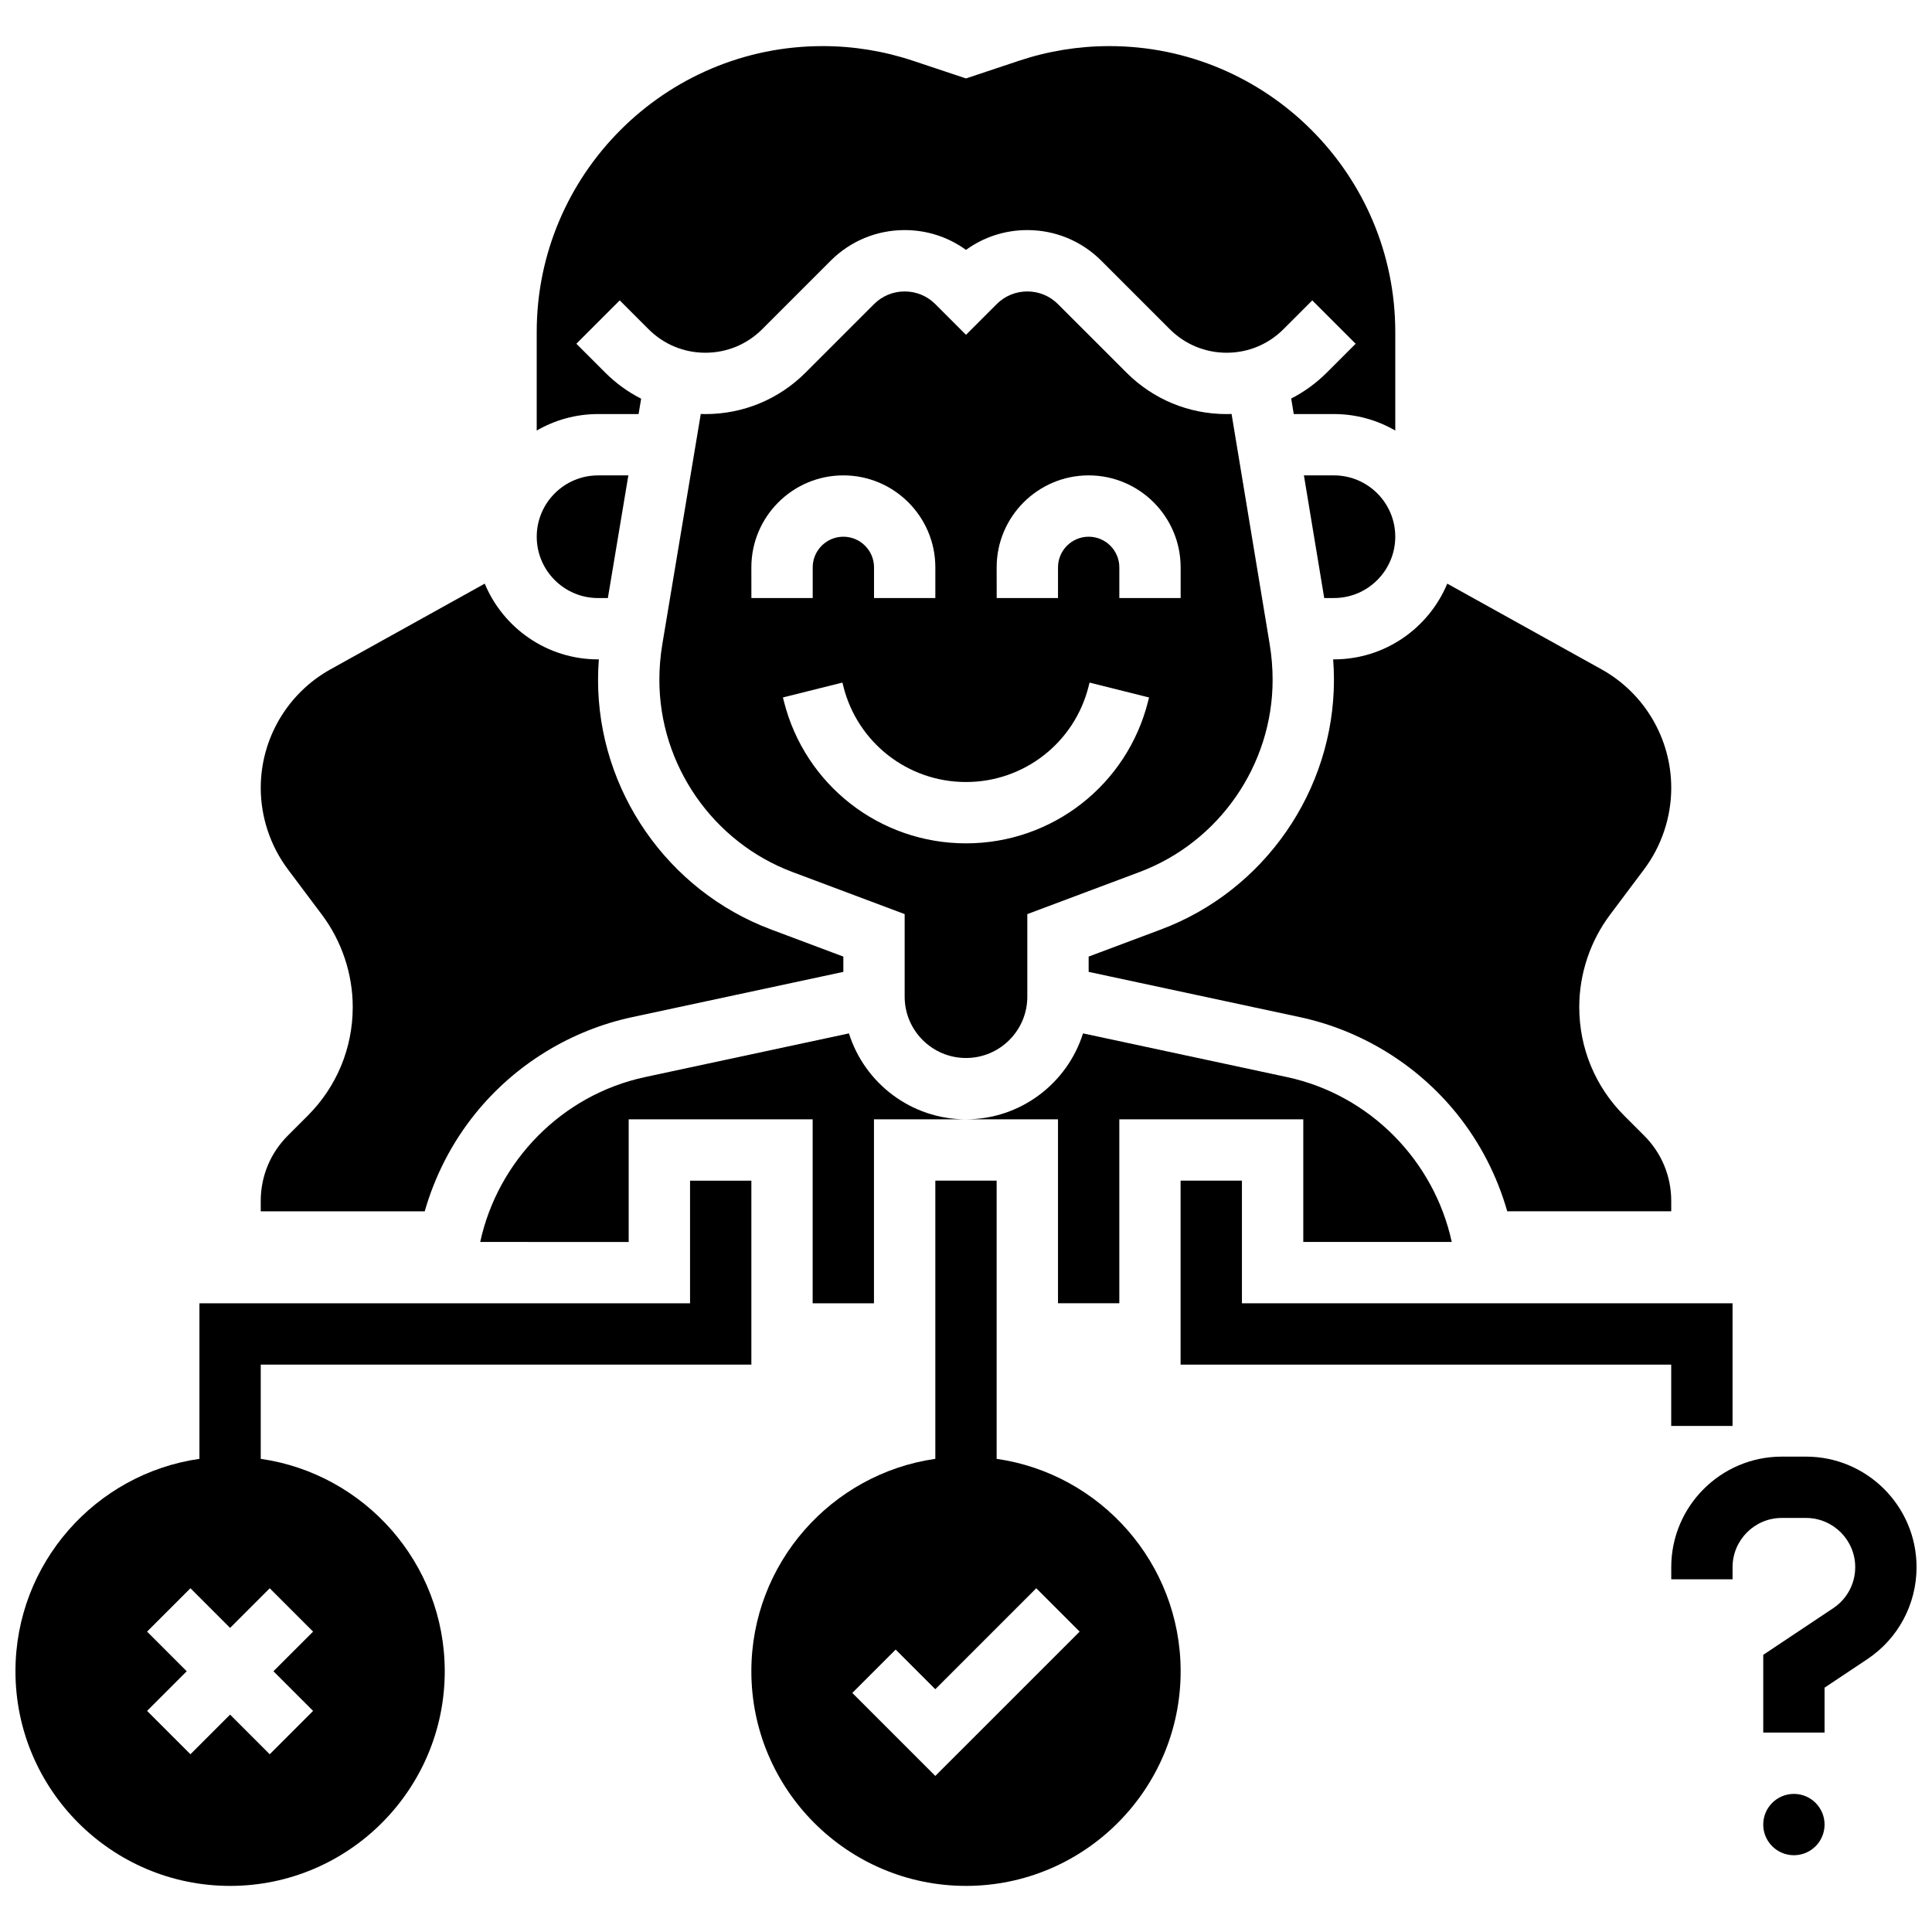
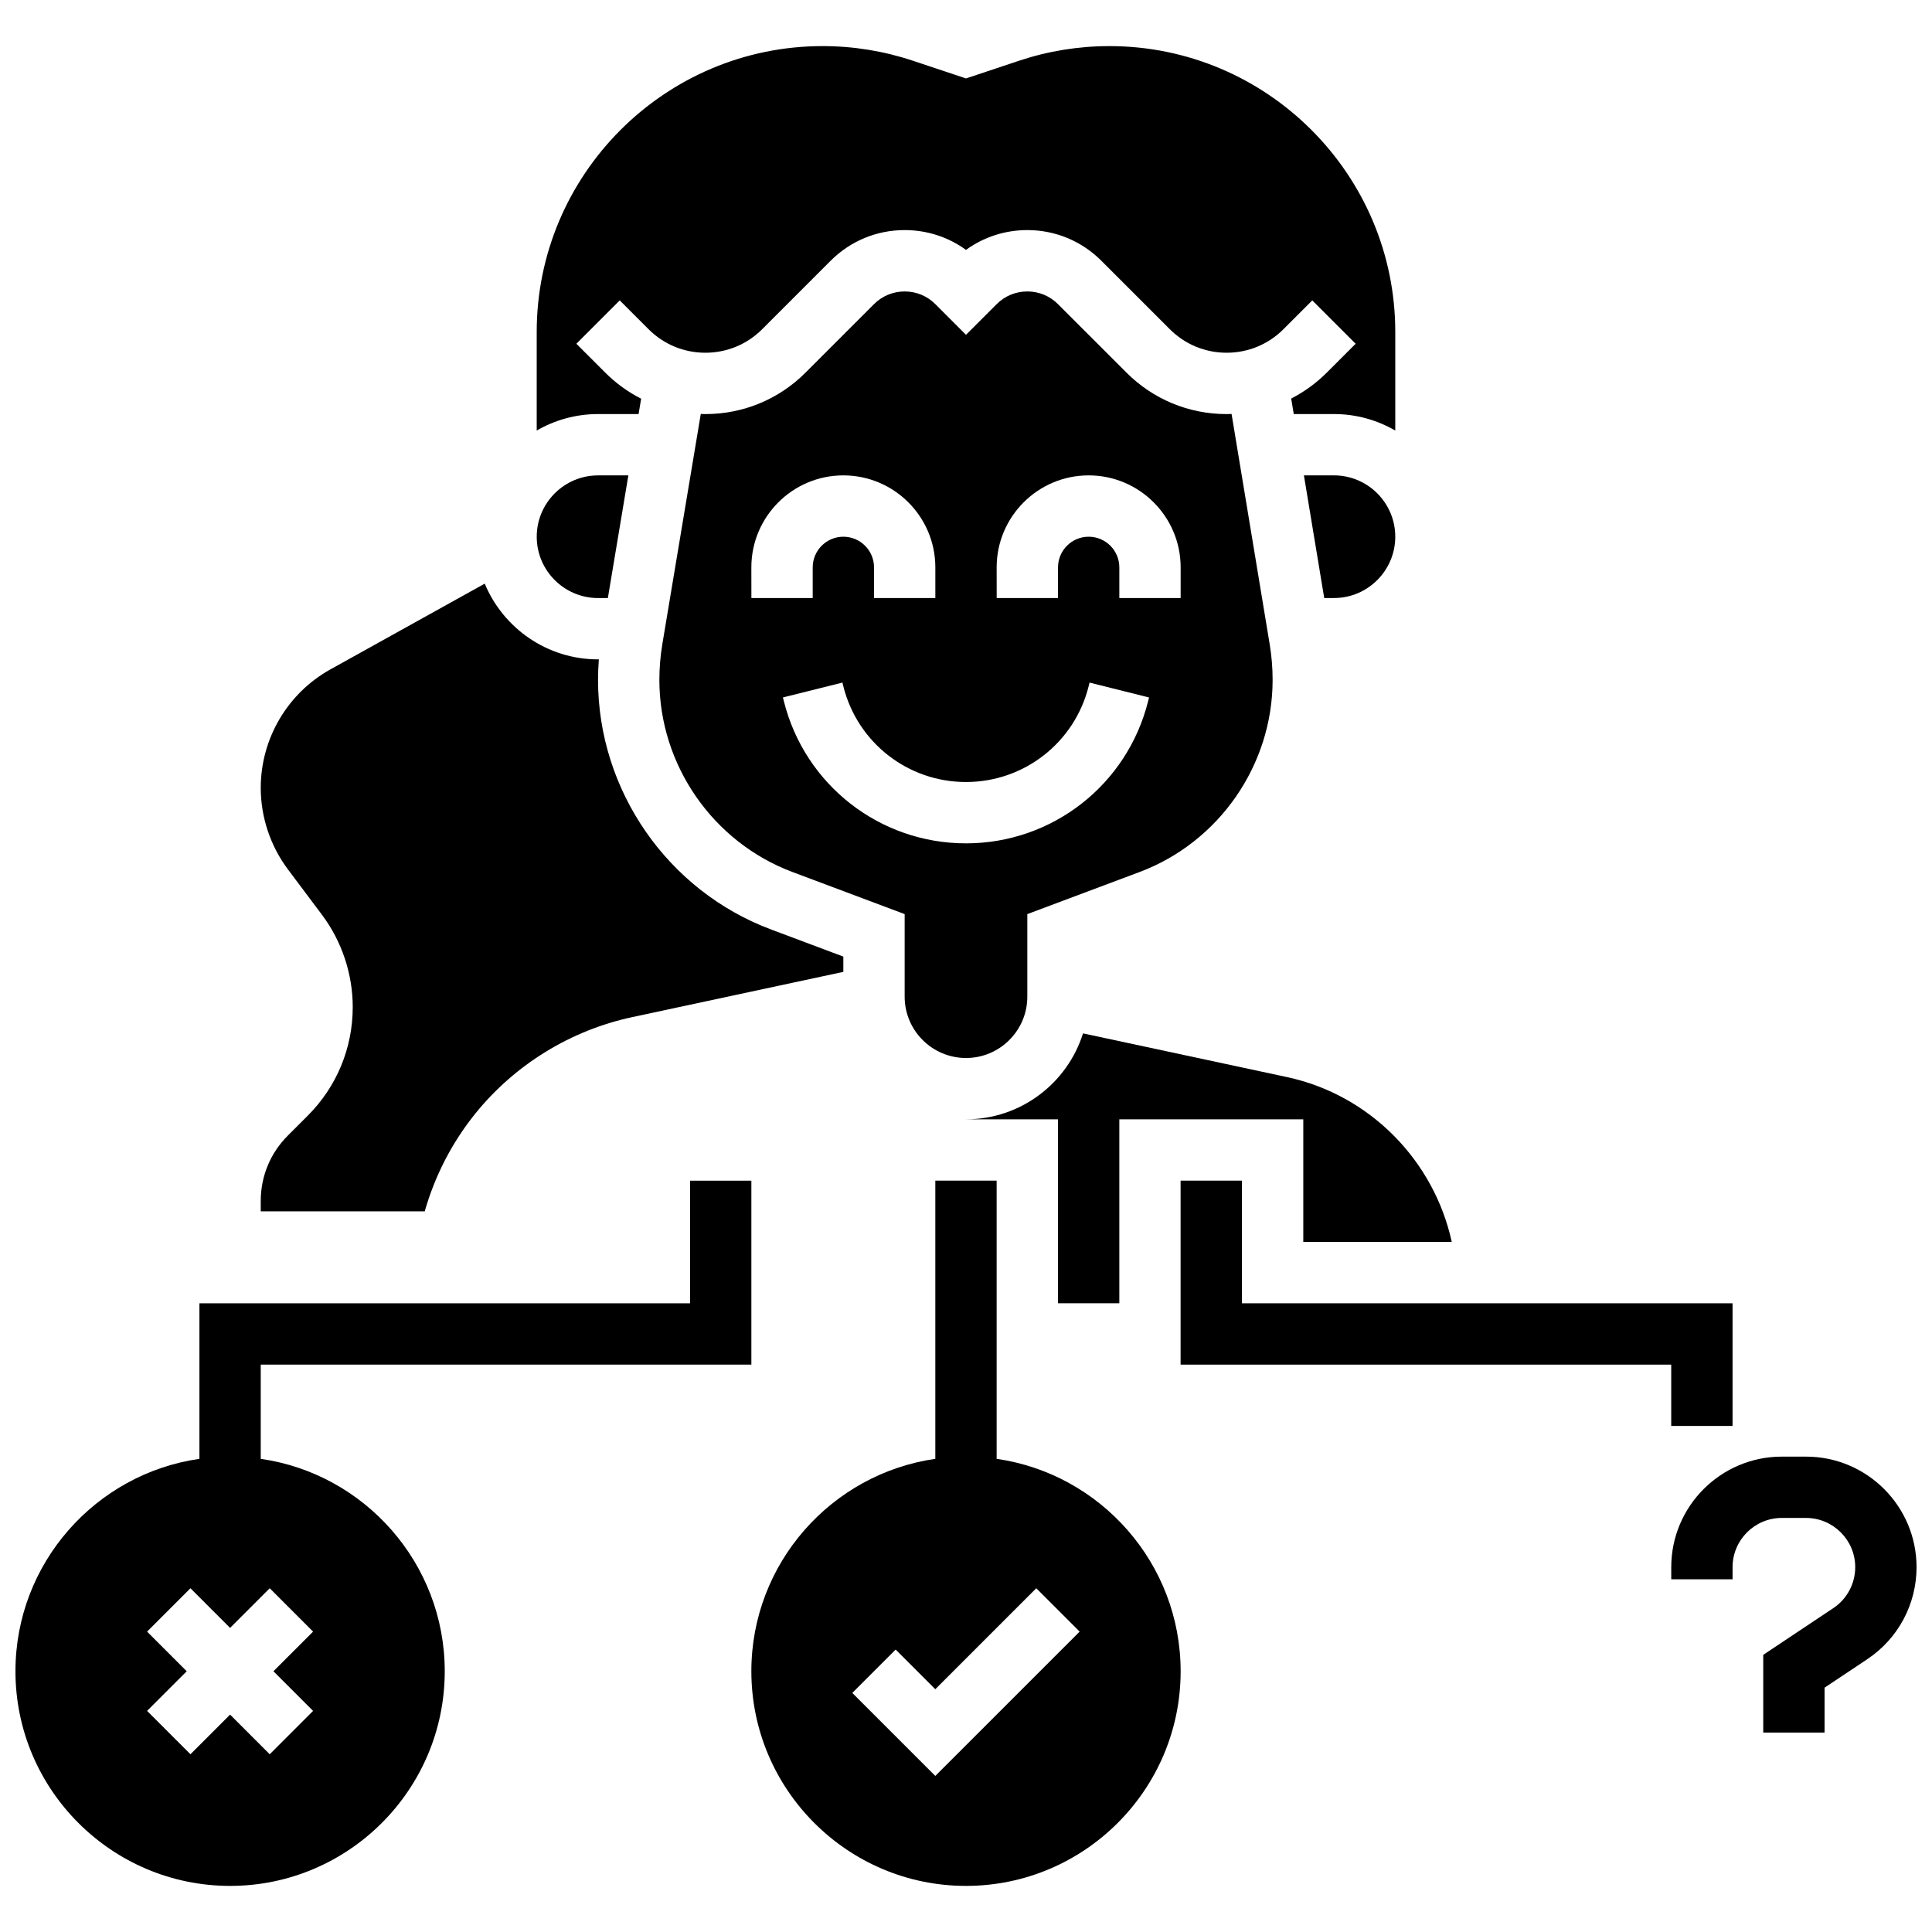
<svg xmlns="http://www.w3.org/2000/svg" width="800px" height="800px" version="1.1" viewBox="144 144 512 512">
  <defs>
    <clipPath id="b">
      <path d="m148.09 456h195.91v188h-195.91z" />
    </clipPath>
    <clipPath id="a">
      <path d="m586 530h65.902v74h-65.902z" />
    </clipPath>
  </defs>
  <path d="m586.89 521.89h16.254v-32.504h-130.02v-32.504h-16.254v48.758h130.02z" />
  <g clip-path="url(#b)">
    <path d="m213.1 530.61v-24.969h130.02v-48.754h-16.25v32.504l-130.02-0.004v41.219c-27.527 3.957-48.754 27.688-48.754 56.293 0 31.363 25.516 56.883 56.883 56.883 31.363 0 56.883-25.516 56.883-56.883-0.004-28.605-21.23-52.336-48.758-56.289zm13.871 66.797-11.492 11.492-10.504-10.508-10.504 10.504-11.492-11.492 10.504-10.504-10.504-10.504 11.492-11.492 10.504 10.508 10.504-10.504 11.492 11.492-10.508 10.5z" />
  </g>
  <path d="m408.12 530.61v-73.727h-16.25v73.723c-27.527 3.957-48.754 27.688-48.754 56.293 0 31.363 25.516 56.883 56.883 56.883 31.363 0 56.883-25.516 56.883-56.883-0.008-28.605-21.234-52.336-48.762-56.289zm-16.254 84.031-21.996-21.996 11.492-11.492 10.504 10.508 26.758-26.758 11.492 11.492z" />
  <g clip-path="url(#a)">
    <path d="m622.61 530.02h-6.41c-16.156 0-29.301 13.141-29.301 29.297v3.207h16.25v-3.207c0-7.195 5.852-13.047 13.047-13.047h6.41c7.195 0 13.047 5.852 13.047 13.047 0 4.371-2.172 8.43-5.809 10.855l-18.566 12.379v20.602h16.25v-11.902l11.332-7.555c8.168-5.445 13.047-14.559 13.047-24.379 0-16.156-13.141-29.297-29.297-29.297z" />
  </g>
-   <path d="m627.53 627.53c0 4.484-3.641 8.125-8.129 8.125-4.488 0-8.125-3.641-8.125-8.125 0-4.488 3.637-8.129 8.125-8.129 4.488 0 8.129 3.641 8.129 8.129" />
  <path d="m313.23 253.73 0.68-4.07c-3.477-1.77-6.695-4.09-9.535-6.93l-7.633-7.633 11.492-11.492 7.633 7.633c4.023 4.027 9.371 6.242 15.062 6.242 5.691 0 11.039-2.215 15.062-6.238l18.137-18.141c5.238-5.238 12.207-8.125 19.617-8.125 5.918 0 11.555 1.84 16.25 5.25 4.703-3.41 10.336-5.25 16.254-5.25 7.41 0 14.379 2.887 19.617 8.125l18.141 18.141c4.023 4.023 9.371 6.238 15.062 6.238 5.691 0 11.039-2.215 15.062-6.238l7.633-7.633 11.492 11.492-7.633 7.633c-2.816 2.816-6.004 5.121-9.445 6.887l0.68 4.113 10.652-0.004c5.918 0 11.465 1.598 16.25 4.371v-26.113c0-41.777-33.992-75.77-75.77-75.77-8.16 0-16.223 1.309-23.961 3.887l-14.031 4.68-14.031-4.676c-7.742-2.582-15.805-3.891-23.961-3.891-41.781 0-75.773 33.992-75.773 75.77v26.113c4.785-2.773 10.332-4.371 16.254-4.371z" />
  <path d="m400 424.38c8.961 0 16.25-7.293 16.25-16.25v-21.883l29.73-11.148c21.102-7.914 35.277-28.371 35.277-50.91 0-3.184-0.262-6.348-0.773-9.445l-10.105-61.039c-0.434 0.016-0.871 0.031-1.309 0.031-10.031 0-19.461-3.906-26.555-11l-18.141-18.137c-2.172-2.172-5.055-3.363-8.125-3.363s-5.957 1.195-8.125 3.363l-8.125 8.125-8.125-8.125c-2.172-2.172-5.055-3.363-8.125-3.363s-5.957 1.195-8.125 3.363l-18.141 18.141c-7.098 7.09-16.527 10.996-26.555 10.996-0.406 0-0.812-0.016-1.215-0.031l-10.188 61.004c-0.523 3.125-0.785 6.312-0.785 9.48 0 22.535 14.18 42.996 35.277 50.906l29.727 11.152v21.883c0 8.961 7.293 16.25 16.254 16.25zm8.125-130.02c0-13.441 10.934-24.379 24.379-24.379 13.441 0 24.379 10.934 24.379 24.379v8.125h-16.25v-8.125c0-4.481-3.644-8.125-8.125-8.125-4.481 0-8.125 3.644-8.125 8.125v8.125h-16.25zm-65.008 0c0-13.441 10.934-24.379 24.379-24.379 13.441 0 24.379 10.934 24.379 24.379v8.125h-16.25v-8.125c0-4.481-3.644-8.125-8.125-8.125s-8.125 3.644-8.125 8.125v8.125h-16.25zm8.609 35.445-0.242-0.973 15.766-3.941 0.242 0.973c3.734 14.941 17.102 25.379 32.504 25.379s28.77-10.438 32.504-25.379l0.242-0.969 15.766 3.941-0.242 0.973c-5.543 22.188-25.395 37.688-48.266 37.688-22.875 0-42.727-15.5-48.273-37.691z" />
  <path d="m513.76 286.23c0-8.961-7.293-16.25-16.25-16.25h-7.961l5.383 32.504h2.578c8.961 0 16.25-7.293 16.25-16.254z" />
  <path d="m302.49 302.49h2.602l5.43-32.504h-8.031c-8.961 0-16.25 7.293-16.25 16.25-0.004 8.961 7.289 16.254 16.25 16.254z" />
-   <path d="m497.3 318.74c0.133 1.801 0.211 3.602 0.211 5.402 0 29.32-18.414 55.891-45.824 66.172l-19.184 7.191v4.051l55.953 11.988c16.309 3.496 31.066 12.562 41.551 25.531 6.203 7.676 10.742 16.527 13.426 25.93l43.461 0.004v-2.746c0-6.539-2.547-12.688-7.172-17.312l-5.273-5.273c-7.695-7.695-11.93-17.926-11.93-28.809 0-8.758 2.894-17.438 8.148-24.441l9.039-12.055c4.637-6.184 7.191-13.844 7.191-21.57 0-13.051-7.086-25.094-18.492-31.43l-40.867-22.703c-4.894 11.77-16.508 20.07-30.027 20.07z" />
  <path d="m528.73 473.13c-4.66-21.449-21.602-38.965-43.68-43.695l-54.039-11.578c-4.141 13.18-16.477 22.77-31.008 22.77h24.379v48.754h16.25v-48.754h48.754v32.504z" />
-   <path d="m368.98 417.86-54.039 11.578c-22.078 4.731-39.02 22.25-43.68 43.695l39.348 0.004v-32.504h48.754v48.754h16.25v-48.754h24.379c-14.531 0-26.867-9.59-31.012-22.773z" />
  <path d="m269.99 439.08c10.484-12.969 25.242-22.039 41.551-25.531l55.953-11.992v-4.051l-19.184-7.195c-27.41-10.277-45.824-36.852-45.824-66.125 0-1.812 0.078-3.633 0.211-5.445h-0.211c-13.52 0-25.133-8.301-30.027-20.07l-40.867 22.703c-11.406 6.34-18.492 18.383-18.492 31.43 0 7.727 2.555 15.391 7.191 21.574l9.039 12.055c5.254 7.004 8.148 15.684 8.148 24.438 0 10.879-4.238 21.109-11.934 28.805l-5.273 5.273c-4.625 4.629-7.172 10.777-7.172 17.316v2.746h43.461c2.688-9.402 7.227-18.258 13.43-25.93z" />
</svg>